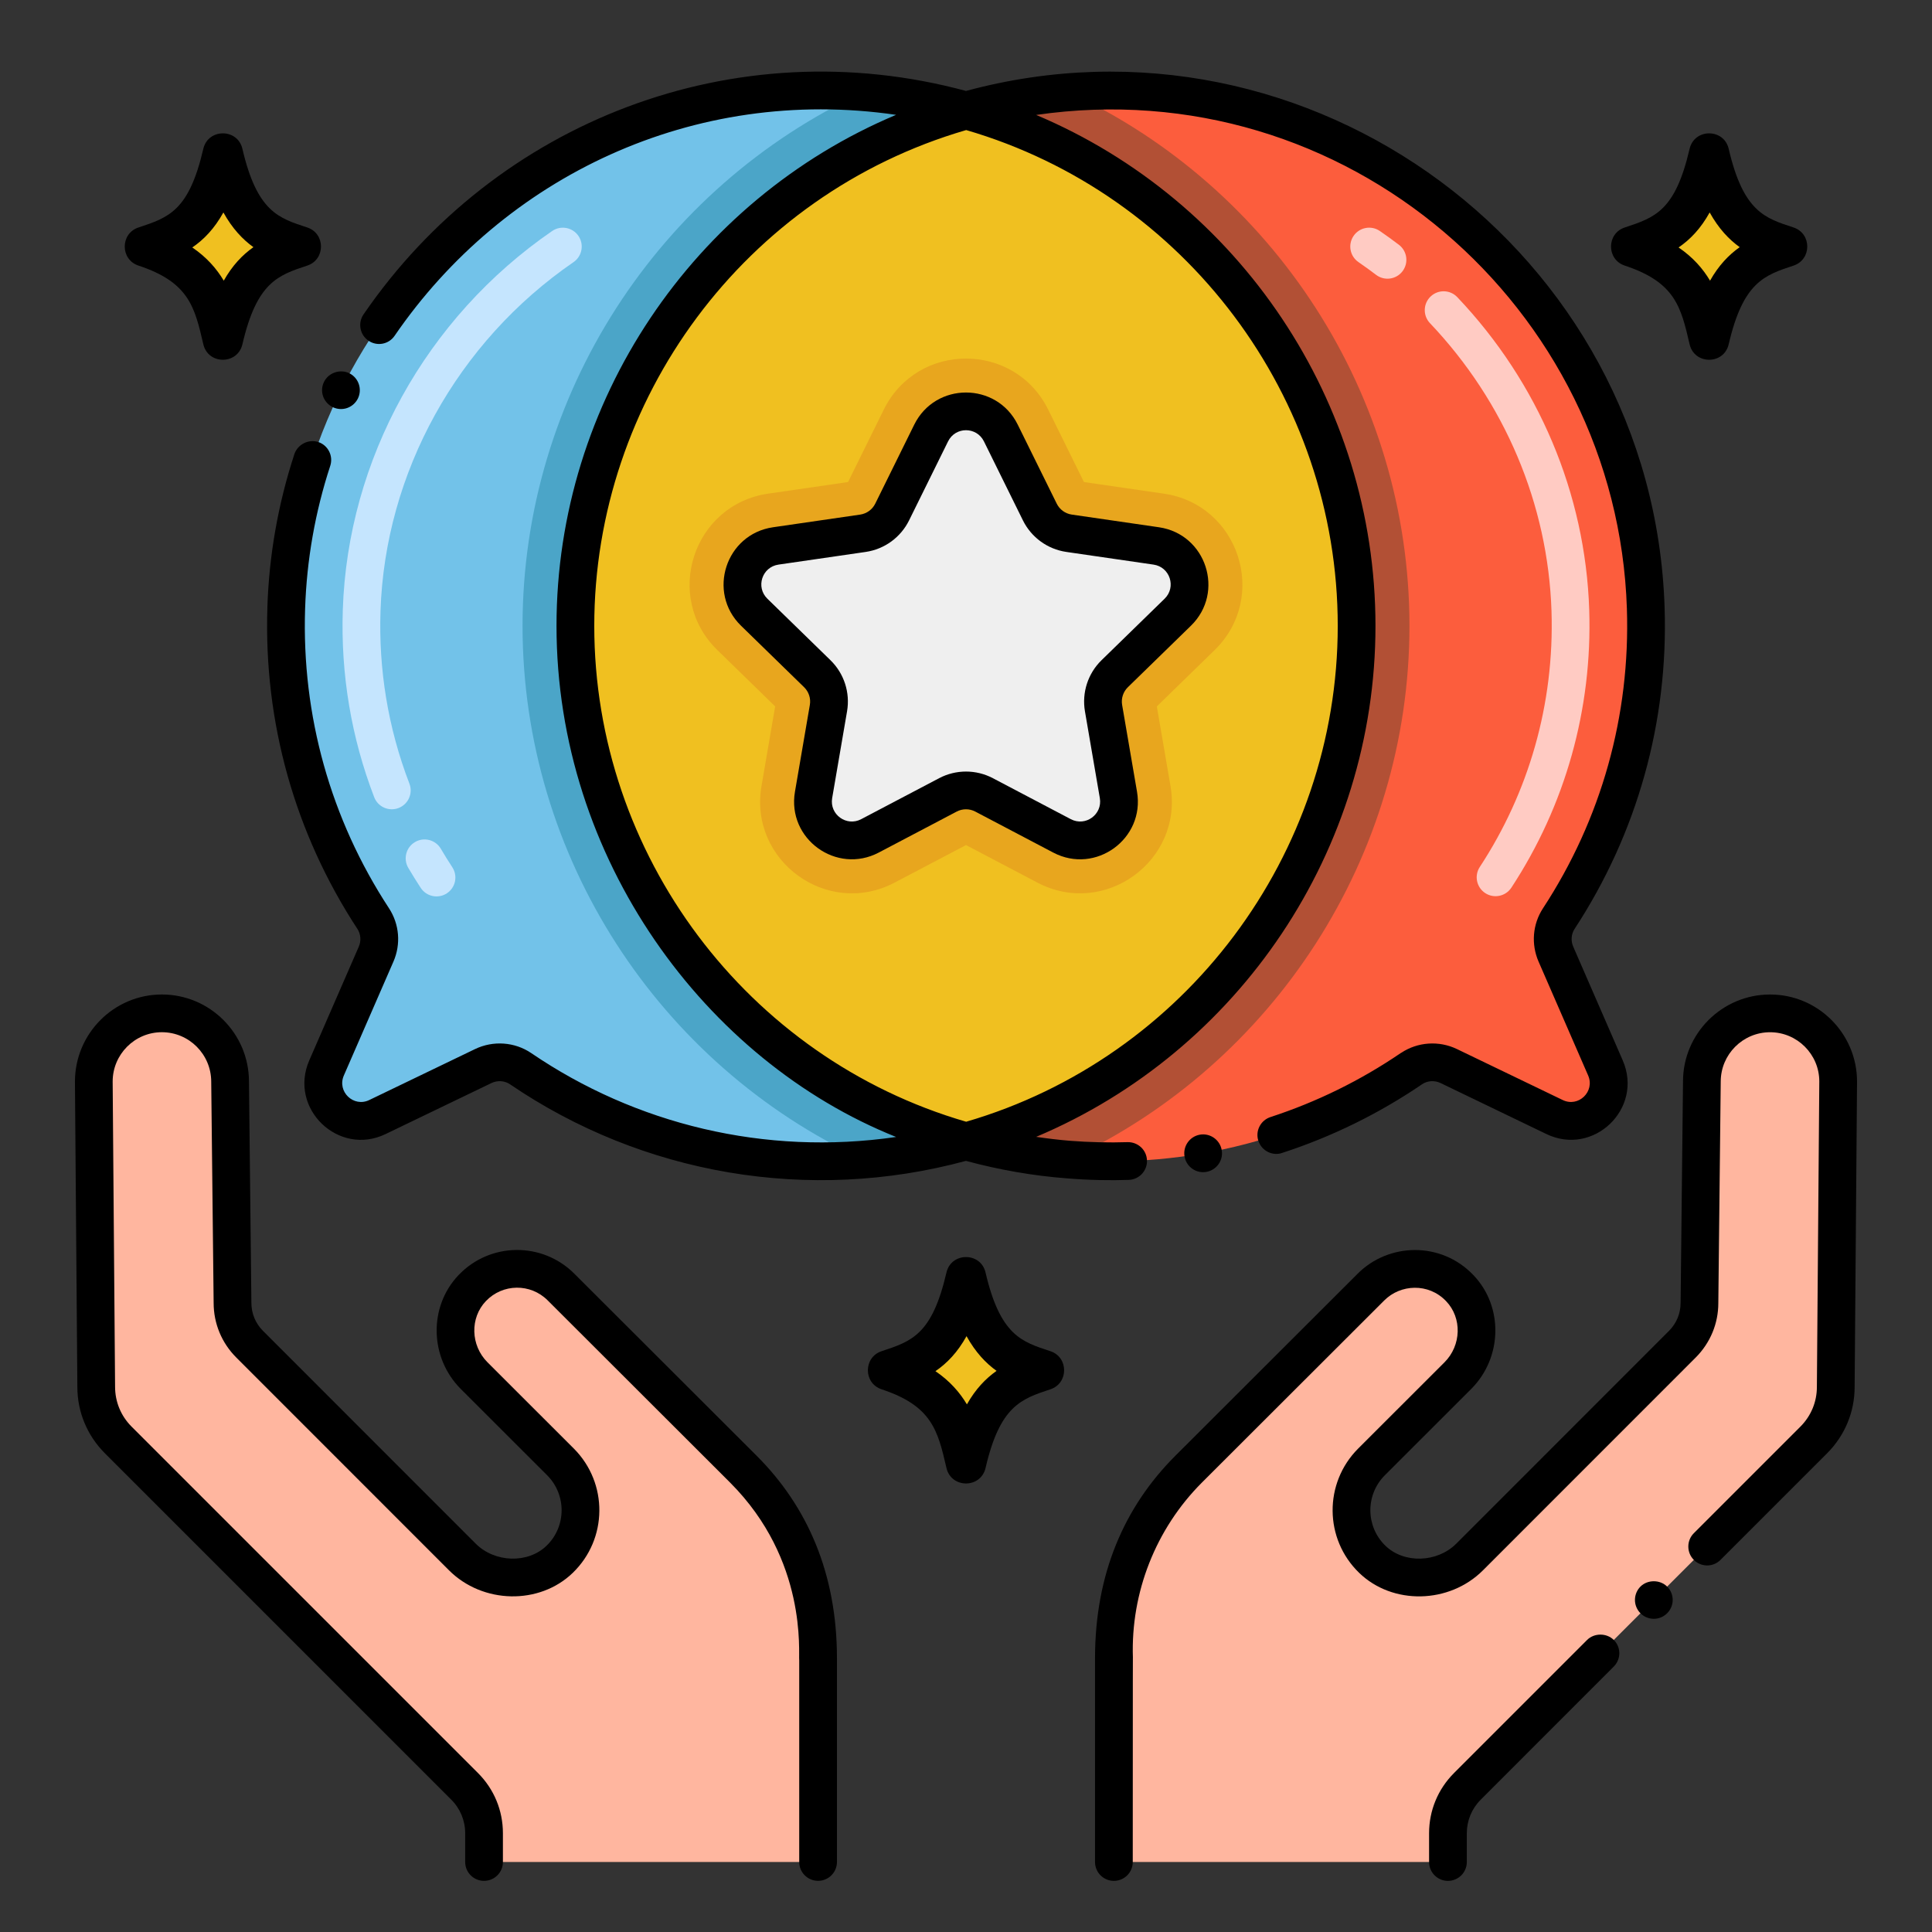
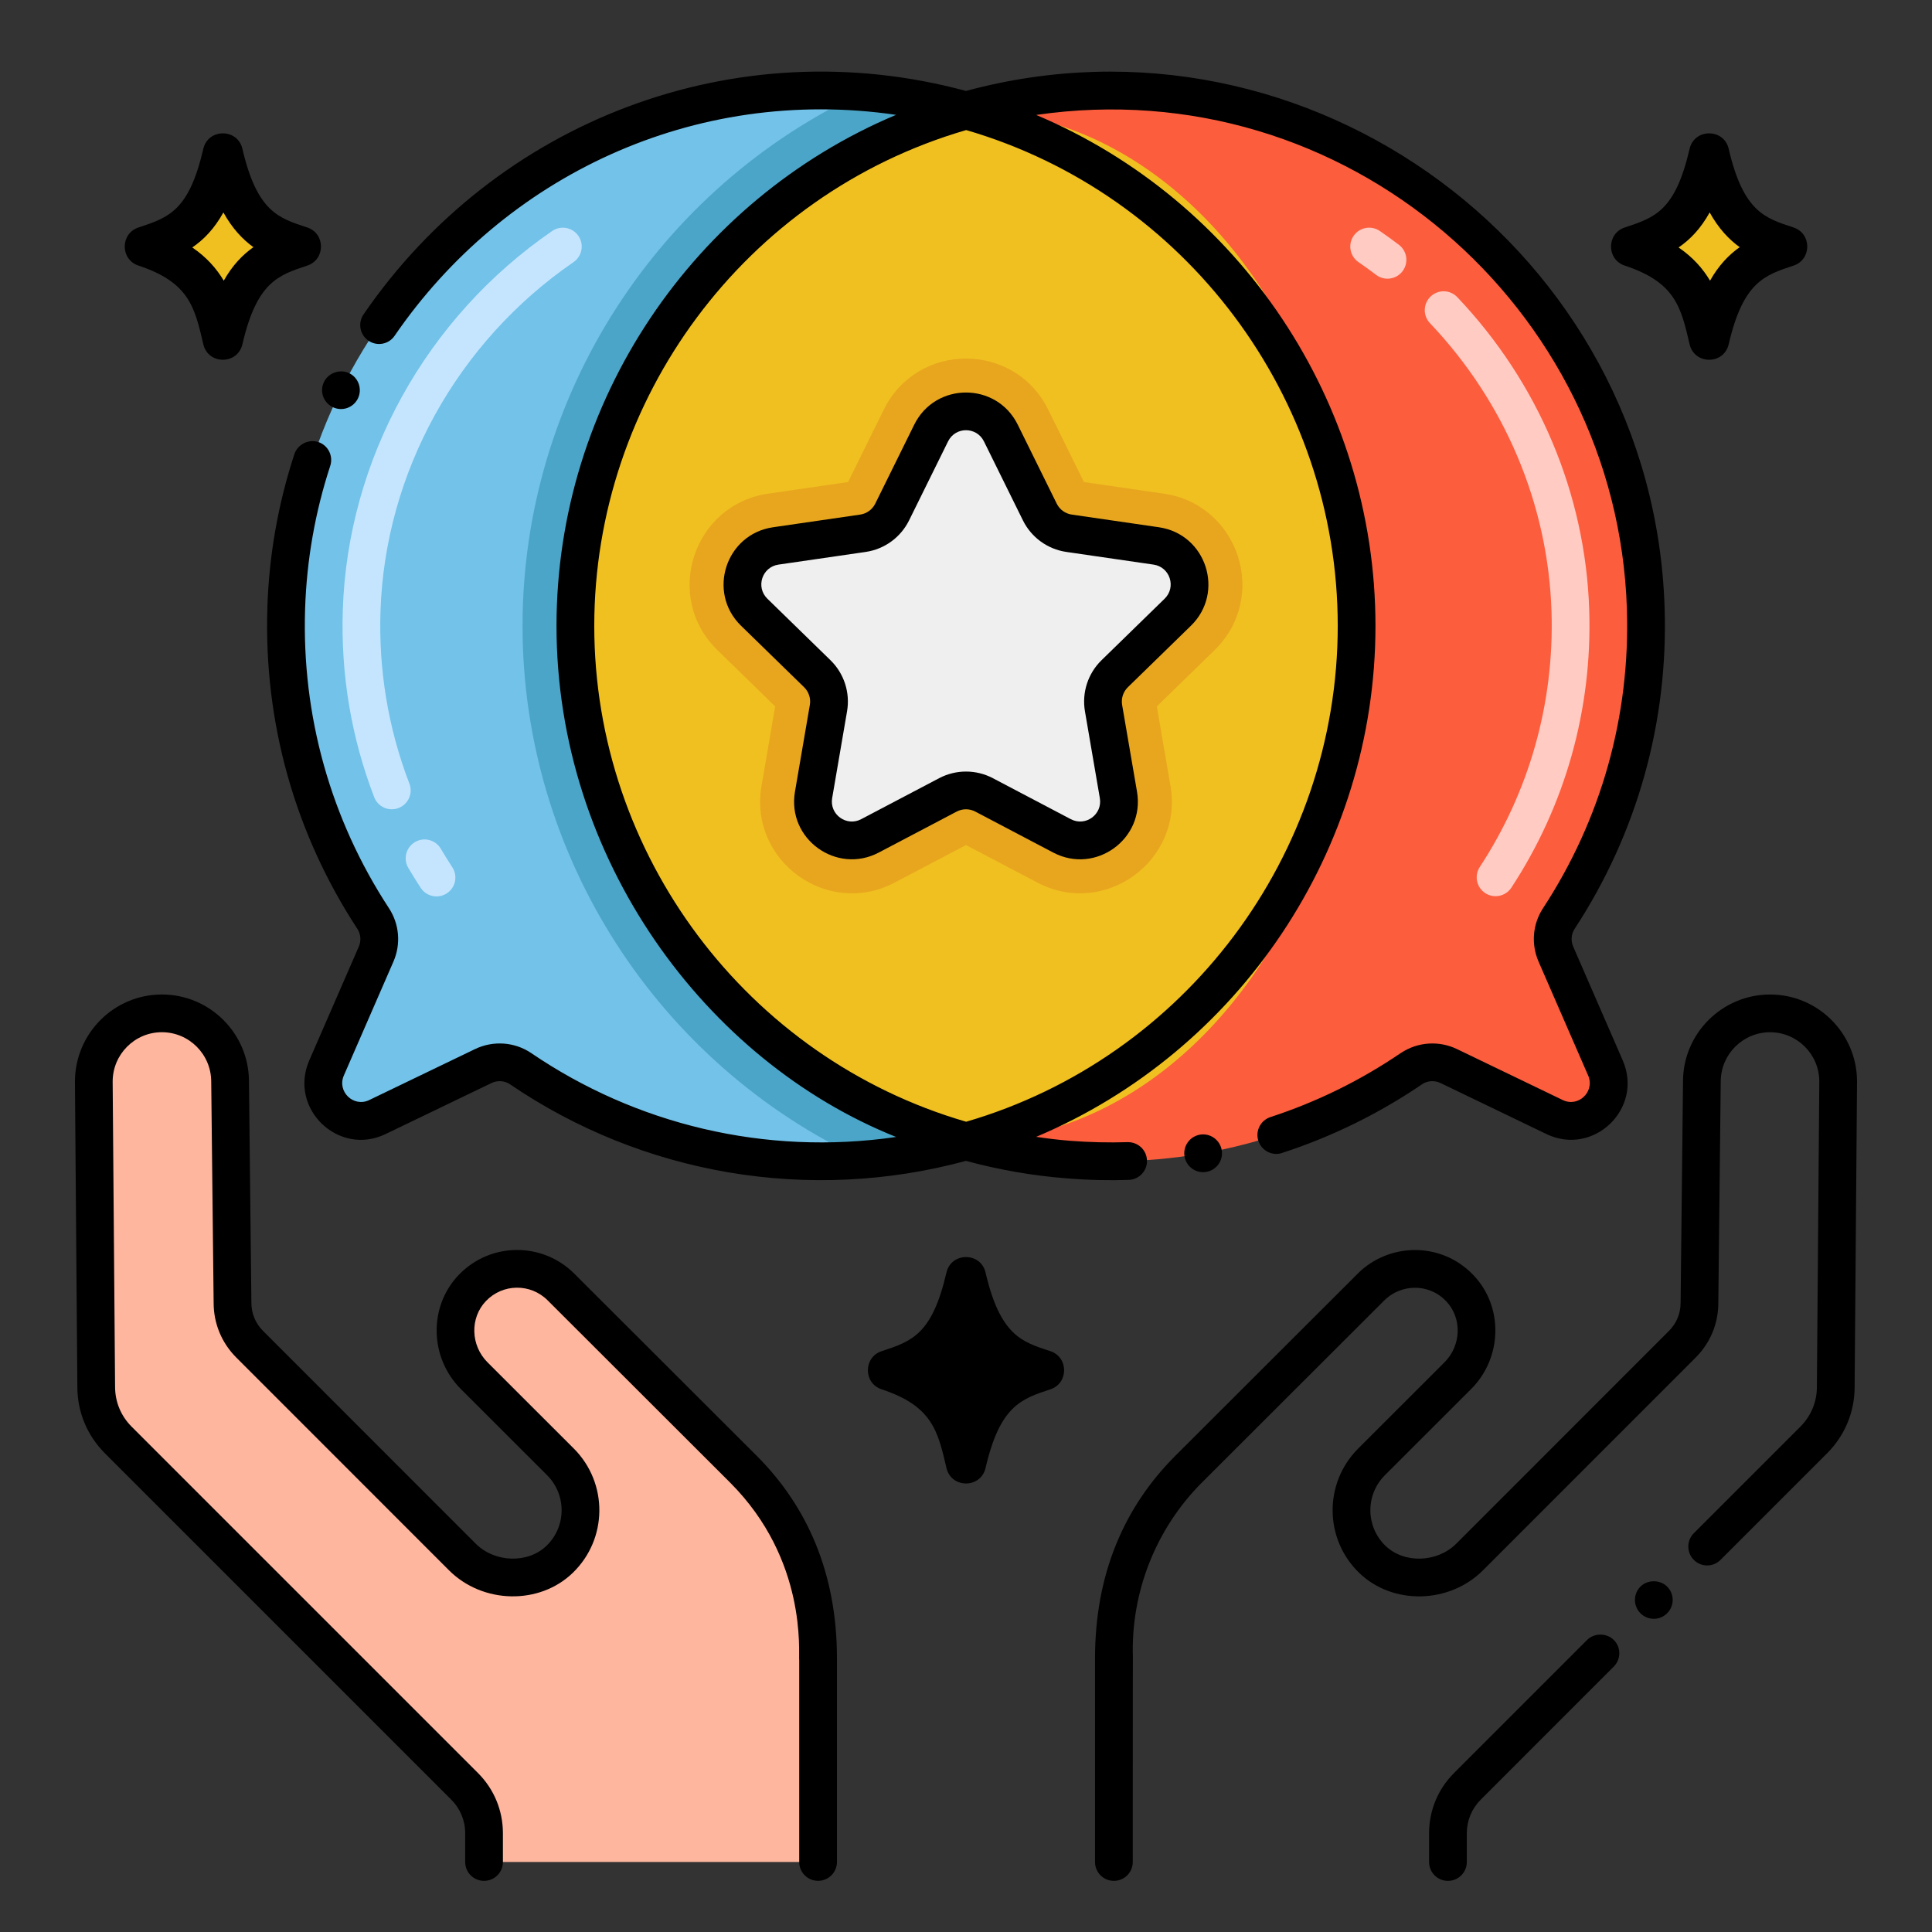
<svg xmlns="http://www.w3.org/2000/svg" id="Layer_1" height="512" viewBox="0 0 256 256" width="512">
  <rect x="0" y="0" width="256" height="256" fill="#333333" stroke="none" />
  <path d="m212.73 141.51c1.85 4.26-2.58 8.52-6.75 6.5l-14.01-6.75c-1.6-.77-3.49-.65-4.96.35-13.638 9.288-29.774 13.315-45.42 12.04-4.67-.36-9.22-1.18-13.59-2.41 29.86-8.36 51.76-35.78 51.76-68.31 0-32.52-21.9-59.94-51.76-68.3 4.38-1.23 8.92-2.05 13.6-2.41 39.88-3.276 75.162 28.044 76.47 68.35.5 15.22-3.82 29.39-11.53 41.16-.91 1.4-1.04 3.17-.38 4.69z" fill="#fc5d3d" />
  <g>
-     <path d="m243.57 143.315-.32 40.46c0 2.63-1.04 5.14-2.9 7.01l-45.92 45.92c-1.65 1.65-2.57 3.88-2.57 6.21v3.81h-44.26v-27h.02c-.32-9.32 3.23-18.39 9.86-25.03l24.18-24.15c3.24-3.25 8.55-3.23 11.76.13 3.16 3.29 2.87 8.49-.25 11.61l-11.44 11.43c-3.56 3.57-3.53 9.38.11 12.9 3.52 3.41 9.44 3.15 12.9-.31l28.18-28.19c1.46-1.46 2.27-3.42 2.27-5.47.172-15.47.101-8.962.32-29.33 0-4.985 4.051-9.04 9.04-9.04 4.98 0 9.02 4.05 9.02 9.04z" fill="#ffb69f" />
    <g>
      <g>
        <path d="m108.4 219.725v27h-44.26v-3.81c0-2.33-.92-4.56-2.57-6.21l-45.92-45.92c-1.86-1.87-2.9-4.38-2.9-7.01l-.32-40.46c0-4.99 4.04-9.04 9.02-9.04 4.984 0 9.04 4.051 9.04 9.04.218 20.356.147 13.85.32 29.33 0 2.05.81 4.01 2.27 5.47l28.18 28.19c3.46 3.46 9.38 3.72 12.9.31 3.64-3.52 3.67-9.33.11-12.9l-11.44-11.43c-3.13-3.13-3.4-8.32-.25-11.61 3.21-3.36 8.52-3.38 11.76-.13l24.18 24.15c6.63 6.64 10.18 15.71 9.86 25.03z" fill="#ffb69f" />
      </g>
    </g>
  </g>
  <path d="m128 151.24c-4.37 1.229-8.92 2.05-13.59 2.41-15.616 1.272-31.755-2.734-45.42-12.04-1.47-1-3.36-1.12-4.96-.35l-14.01 6.75c-4.17 2.02-8.6-2.24-6.75-6.5l6.57-15.09c.66-1.52.53-3.29-.38-4.69-7.71-11.77-12.03-25.94-11.53-41.16 1.307-40.28 36.56-71.629 76.47-68.35 4.68.36 9.22 1.18 13.6 2.41-29.86 8.36-51.76 35.78-51.76 68.3 0 32.53 21.9 59.95 51.76 68.31z" fill="#72c2e9" />
  <ellipse cx="128" cy="82.934" fill="#f0c020" rx="51.758" ry="68.307" />
  <g>
    <path d="m137.468 116.952-9.468-4.977-9.468 4.979c-8.911 4.683-19.327-2.901-17.629-12.808l1.809-10.544-7.66-7.467c-7.207-7.028-3.226-19.276 6.734-20.724l10.585-1.538 4.733-9.592c4.457-9.03 17.337-9.024 21.791 0l4.733 9.592 10.586 1.539c9.961 1.446 13.939 13.696 6.733 20.723l-7.66 7.467 1.809 10.543c1.701 9.918-8.727 17.487-17.628 12.807z" fill="#e8a61e" />
    <path d="m132.618 57.379 5.165 10.465c.75 1.52 2.2 2.573 3.877 2.817l11.548 1.678c4.224.614 5.911 5.805 2.854 8.784l-8.356 8.146c-1.214 1.183-1.768 2.888-1.481 4.558l1.973 11.502c.722 4.207-3.694 7.415-7.472 5.429l-10.329-5.43c-1.5-.789-3.293-.789-4.793 0l-10.329 5.43c-3.778 1.986-8.194-1.222-7.472-5.429l1.973-11.502c.287-1.671-.267-3.375-1.481-4.558l-8.356-8.146c-3.056-2.979-1.37-8.17 2.854-8.784l11.548-1.678c1.677-.244 3.127-1.297 3.877-2.817l5.165-10.465c1.888-3.828 7.346-3.828 9.235 0z" fill="#efefef" />
  </g>
  <path d="m128 151.24c-4.37 1.229-8.92 2.05-13.59 2.41-27.1-12.58-45.17-40.13-45.17-70.72s18.06-58.13 45.16-70.71c4.68.36 9.22 1.18 13.6 2.41-29.86 8.36-51.76 35.78-51.76 68.3 0 32.53 21.9 59.95 51.76 68.31z" fill="#4ba5c8" />
-   <path d="m186.76 82.93c0 30.59-18.07 58.14-45.17 70.72-4.67-.36-9.22-1.18-13.59-2.41 29.86-8.36 51.76-35.78 51.76-68.31 0-32.52-21.9-59.94-51.76-68.3 4.38-1.23 8.92-2.05 13.6-2.41 27.1 12.58 45.16 40.12 45.16 70.71z" fill="#b25035" />
  <g>
    <path d="m139.182 179.038c-3.729-1.228-6.641-2.022-8.591-10.421-.635-2.737-4.548-2.729-5.181 0-1.907 8.213-4.566 9.092-8.591 10.422-2.424.801-2.43 4.248 0 5.051 6.686 2.209 7.444 5.476 8.591 10.421.637 2.743 4.545 2.742 5.182 0 1.905-8.212 4.709-9.139 8.591-10.421 2.423-.802 2.428-4.249-.001-5.052z" />
-     <path d="m132.05 181.647c-1.47 1.04-2.79 2.42-3.93 4.44-.95-1.59-2.25-3.09-4.17-4.4 1.55-1.06 2.94-2.51 4.12-4.64 1.2 2.16 2.57 3.59 3.98 4.6z" fill="#f0c020" />
  </g>
  <g>
    <g>
      <path d="m237.652 30.141c-3.729-1.228-6.641-2.022-8.591-10.421-.635-2.737-4.548-2.729-5.181 0-1.907 8.213-4.566 9.092-8.591 10.422-2.424.801-2.43 4.248 0 5.051 6.686 2.209 7.444 5.476 8.591 10.421.637 2.743 4.545 2.742 5.182 0 1.905-8.212 4.709-9.139 8.591-10.421 2.423-.802 2.428-4.249-.001-5.052z" />
      <path d="m230.52 32.75c-1.47 1.04-2.79 2.42-3.93 4.44-.95-1.59-2.25-3.09-4.17-4.4 1.55-1.06 2.94-2.51 4.12-4.64 1.2 2.16 2.57 3.59 3.98 4.6z" fill="#f0c020" />
    </g>
    <g>
      <path d="m40.712 30.141c-3.729-1.228-6.641-2.022-8.591-10.421-.635-2.737-4.548-2.729-5.181 0-1.907 8.213-4.566 9.092-8.591 10.422-2.424.801-2.43 4.248 0 5.051 6.686 2.209 7.444 5.476 8.591 10.421.637 2.743 4.545 2.742 5.182 0 1.905-8.212 4.709-9.139 8.591-10.421 2.423-.802 2.428-4.249-.001-5.052z" />
      <path d="m33.58 32.75c-1.47 1.04-2.79 2.42-3.93 4.44-.95-1.59-2.25-3.09-4.17-4.4 1.55-1.06 2.94-2.51 4.12-4.64 1.2 2.16 2.57 3.59 3.98 4.6z" fill="#f0c020" />
    </g>
  </g>
  <g>
    <path d="m196.799 118.341c-1.155-.758-1.477-2.308-.719-3.462 6.448-9.831 9.901-21.543 9.502-33.908-.462-14.153-6.182-27.703-16.106-38.152-.951-1.001-.91-2.584.091-3.534 1-.952 2.583-.911 3.534.091 10.77 11.339 16.977 26.053 17.479 41.434.427 13.134-3.164 25.905-10.318 36.813-.761 1.154-2.312 1.473-3.463.718zm-14.464-81.924c-.752-.573-1.536-1.141-2.331-1.687-1.138-.781-1.427-2.338-.645-3.476.782-1.139 2.338-1.427 3.476-.646.862.592 1.714 1.208 2.531 1.831 1.098.837 1.31 2.406.473 3.504-.837 1.099-2.405 1.311-3.504.474z" fill="#ffcbc3" />
  </g>
  <g>
    <path d="m55.749 117.65c-.571-.871-1.125-1.764-1.648-2.652-.699-1.19-.301-2.723.89-3.422 1.19-.701 2.722-.3 3.422.889.481.819.992 1.642 1.518 2.445.757 1.154.435 2.704-.72 3.461-1.152.755-2.703.437-3.462-.721zm-6.166-12.018c-3.04-7.904-4.444-16.305-4.161-24.814.65-19.945 11.021-38.715 27.743-50.208 1.138-.782 2.694-.493 3.477.645.782 1.138.493 2.694-.645 3.477-15.418 10.594-24.979 27.884-25.579 46.249-.252 7.636.957 15.382 3.831 22.855.496 1.289-.147 2.735-1.436 3.23-1.283.498-2.733-.143-3.23-1.434z" fill="#c5e5fe" />
  </g>
  <path d="m238.582 189.018c-.001 0-.002.001-.003.002l-14.14 14.141c-.97.97-.97 2.56 0 3.529.928.949 2.514 1.027 3.54 0l14.137-14.137c.002-.001.004-.002.005-.004 2.339-2.352 3.627-5.468 3.627-8.753l.32-40.48c0-6.362-5.168-11.539-11.52-11.539-6.363 0-11.54 5.177-11.54 11.513l-.32 29.356c0 1.396-.546 2.711-1.538 3.703l-28.18 28.189c-2.538 2.54-6.927 2.671-9.394.281-2.64-2.553-2.653-6.757-.081-9.335l11.44-11.431c4.162-4.162 4.291-10.94.29-15.104-4.281-4.483-11.225-4.296-15.334-.172l-24.183 24.152c-6.731 6.741-10.611 15.628-10.611 26.796v27c0 1.381 1.119 2.5 2.5 2.5s2.5-1.119 2.5-2.5c0-28.02.019-27.086.019-27.086-.296-8.621 3.032-17.069 9.128-23.175l24.184-24.154c2.136-2.142 5.844-2.354 8.186.097 2.133 2.221 2.037 5.859-.214 8.11l-11.443 11.433c-4.551 4.565-4.502 11.97.141 16.462 4.424 4.286 11.939 4.131 16.408-.339l28.18-28.189c1.936-1.938 3.001-4.508 3.001-7.21l.32-29.358c0-3.605 2.934-6.539 6.54-6.539 3.595 0 6.52 2.934 6.52 6.52l-.32 40.48c.003 1.971-.767 3.832-2.165 5.241z" />
  <path d="m33.31 172.616-.32-29.302c0-6.362-5.177-11.539-11.54-11.539-6.352 0-11.52 5.177-11.52 11.559l.32 40.441c0 3.305 1.288 6.421 3.632 8.777l45.919 45.92c1.186 1.186 1.838 2.764 1.838 4.442v3.81c0 1.381 1.119 2.5 2.5 2.5s2.5-1.119 2.5-2.5v-3.81c0-3.015-1.173-5.848-3.303-7.978l-45.915-45.915c-1.401-1.409-2.172-3.272-2.172-5.267l-.32-40.441c0-3.605 2.925-6.539 6.52-6.539 3.606 0 6.54 2.934 6.54 6.565l.32 29.304c0 2.73 1.066 5.301 3.002 7.238l28.18 28.189c4.468 4.47 11.981 4.625 16.407.34 4.642-4.49 4.697-11.894.139-16.466l-11.439-11.429c-2.248-2.248-2.343-5.889-.21-8.116 2.219-2.322 5.905-2.376 8.186-.088l24.178 24.148c10.267 10.282 9.02 22.57 9.149 23.57v26.692c0 1.381 1.119 2.5 2.5 2.5s2.5-1.119 2.5-2.5v-27c0-11.24-3.931-20.106-10.613-26.798l-24.178-24.143c-4.24-4.254-11.165-4.202-15.336.166-3.996 4.174-3.867 10.95.289 15.107l11.437 11.427c2.578 2.583 2.562 6.786-.079 9.339-2.465 2.389-6.855 2.257-9.393-.282l-28.179-28.189c-.993-.993-1.539-2.308-1.539-3.732z" />
  <path d="m217.37 210.229c-.932.934-1.015 2.504 0 3.54.947.948 2.529 1.002 3.53 0 1.015-1.014.96-2.598 0-3.54-.94-.939-2.59-.939-3.53 0z" />
  <path d="m213.83 217.3c-.94-.94-2.59-.94-3.53 0l-17.64 17.64c-.002.002-.004.005-.006.008-2.123 2.128-3.294 4.958-3.294 7.968v3.81c0 1.381 1.119 2.5 2.5 2.5s2.5-1.119 2.5-2.5v-3.81c0-1.679.653-3.257 1.838-4.442.003-.002.004-.005.007-.008l17.625-17.635c.978-.981.99-2.563 0-3.531z" />
  <path d="m47.364 123.094c.442.68.512 1.572.184 2.328l-6.571 15.092c-2.774 6.387 3.889 12.773 10.128 9.748l14.009-6.749c.804-.388 1.752-.325 2.469.163 17.573 11.969 39.607 15.781 60.41 10.145 4.38 1.186 8.878 1.976 13.407 2.319 2.955.241 5.871.288 8.16.2 1.38-.04 2.47-1.2 2.42-2.58-.04-1.38-1.19-2.45-2.57-2.42-2.4.08-5.04.02-7.62-.18-1.504-.119-3.001-.305-4.493-.522 26.869-11.318 44.961-37.984 44.961-67.705 0-29.72-18.091-56.385-44.96-67.704 41.027-5.951 76.977 25.491 78.274 65.422.465 14.159-3.381 27.89-11.127 39.715-1.366 2.101-1.582 4.736-.576 7.051l6.569 15.088c.925 2.13-1.279 4.265-3.372 3.252l-14.011-6.751c-2.38-1.145-5.197-.952-7.377.492-.025.016-.053.024-.077.041-5.33 3.63-11.13 6.479-17.26 8.479-1.31.431-2.03 1.84-1.6 3.15.458 1.388 1.949 2.031 3.15 1.6 6.58-2.14 12.81-5.2 18.53-9.09.005-.003.009-.008.014-.012.715-.479 1.651-.54 2.451-.156l14.005 6.748c6.248 3.026 12.907-3.358 10.132-9.748l-6.569-15.088c-.329-.758-.259-1.65.178-2.323 8.309-12.685 12.436-27.42 11.937-42.611-1.529-47.09-46.983-80.757-92.569-68.437-30.639-8.281-62.264 3.985-79.83 29.609-.78 1.14-.49 2.699.65 3.479 1.133.783 2.695.495 3.47-.649 14.453-21.085 39.602-33.176 66.447-29.274-26.844 11.284-44.997 37.994-44.997 67.714 0 30.876 19.725 57.614 45.001 67.725-17.43 2.534-34.551-1.718-48.345-11.112-2.189-1.487-5.043-1.694-7.451-.534l-14.015 6.751c-2.079 1.007-4.295-1.117-3.368-3.252l6.571-15.092c1.005-2.313.789-4.948-.582-7.056-7.741-11.817-11.586-25.546-11.123-39.703 0-.003.001-.005.001-.008.21-6.449 1.33-12.819 3.33-18.92.43-1.31-.28-2.729-1.59-3.16-1.29-.42-2.73.32-3.16 1.601-2.15 6.56-3.36 13.39-3.58 20.32 0 .008.002.016.002.024-.493 15.183 3.634 29.909 11.933 42.58zm129.894-40.16c0 30.325-20.211 57.237-49.237 65.702-29.076-8.45-49.278-35.418-49.278-65.702 0-29.919 19.807-57.117 49.281-65.7 29.024 8.466 49.234 35.377 49.234 65.7z" />
  <path d="m121.14 56.272-5.165 10.465c-.386.782-1.132 1.323-1.996 1.449l-11.548 1.679c-6.271.909-8.777 8.623-4.24 13.047l8.356 8.146c.625.609.91 1.486.762 2.346l-1.973 11.502c-1.076 6.269 5.513 11.001 11.1 8.064l10.329-5.431c.772-.406 1.694-.406 2.466 0l10.329 5.431c5.61 2.948 12.171-1.818 11.1-8.064l-1.973-11.501c-.147-.86.138-1.737.762-2.347l8.356-8.146c4.537-4.423 2.032-12.137-4.239-13.047l-11.55-1.68c-.862-.125-1.608-.666-1.994-1.448l-5.165-10.465c-2.801-5.683-10.913-5.682-13.717 0zm14.401 12.678c1.115 2.259 3.268 3.823 5.759 4.184l11.549 1.679c2.176.316 3.046 2.982 1.468 4.52l-8.356 8.146c-1.803 1.758-2.625 4.289-2.2 6.771l1.973 11.502c.372 2.167-1.896 3.816-3.845 2.793l-10.329-5.431c-2.229-1.172-4.891-1.172-7.12 0l-10.329 5.431c-1.938 1.024-4.218-.619-3.845-2.793l1.973-11.502c.426-2.482-.396-5.014-2.2-6.771l-8.356-8.146c-1.578-1.538-.707-4.203 1.469-4.52l11.547-1.678c2.492-.361 4.646-1.926 5.76-4.185l5.165-10.465c.974-1.973 3.778-1.975 4.753 0z" />
  <path d="m42.94 50.59c-.623 1.244-.109 2.73 1.13 3.35 1.28.621 2.741.089 3.35-1.13.61-1.24.1-2.74-1.13-3.35-1.22-.601-2.76-.07-3.35 1.13z" />
  <path d="m158.99 150.35c-1.36.24-2.27 1.54-2.03 2.9.21 1.2 1.25 2.069 2.46 2.069 1.54 0 2.741-1.398 2.46-2.939-.23-1.34-1.53-2.271-2.89-2.03z" />
</svg>